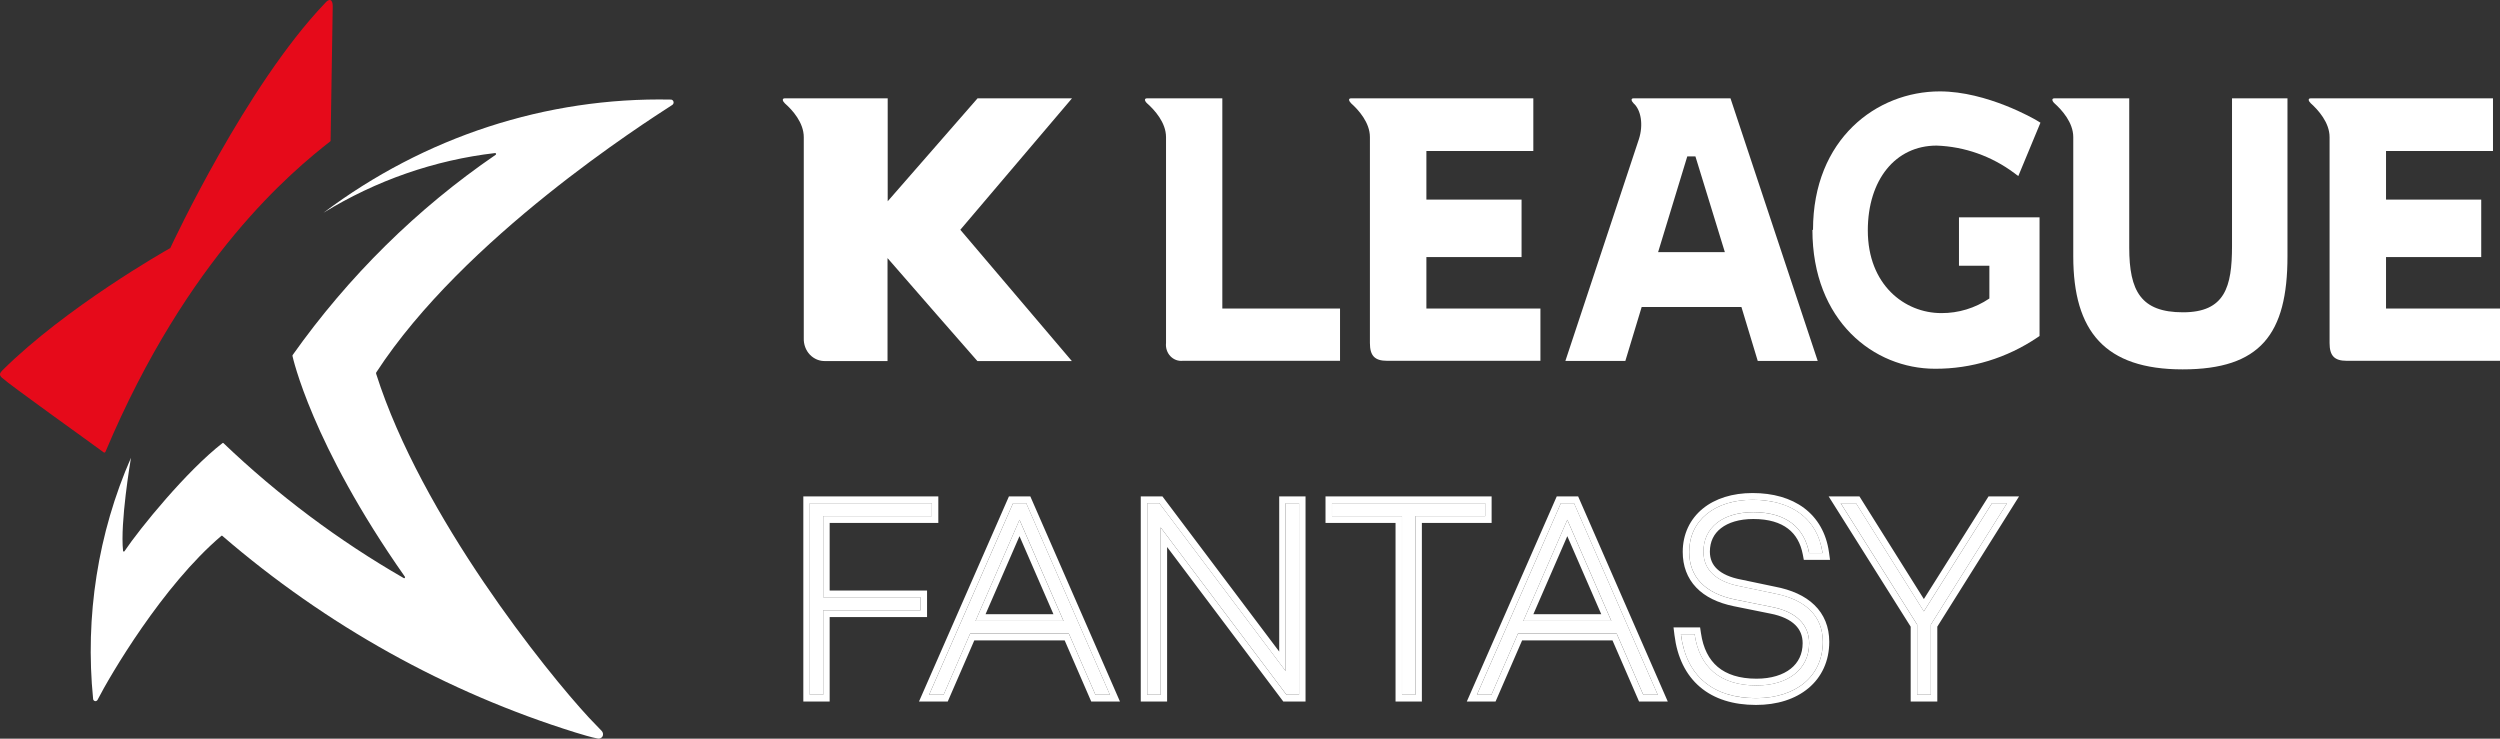
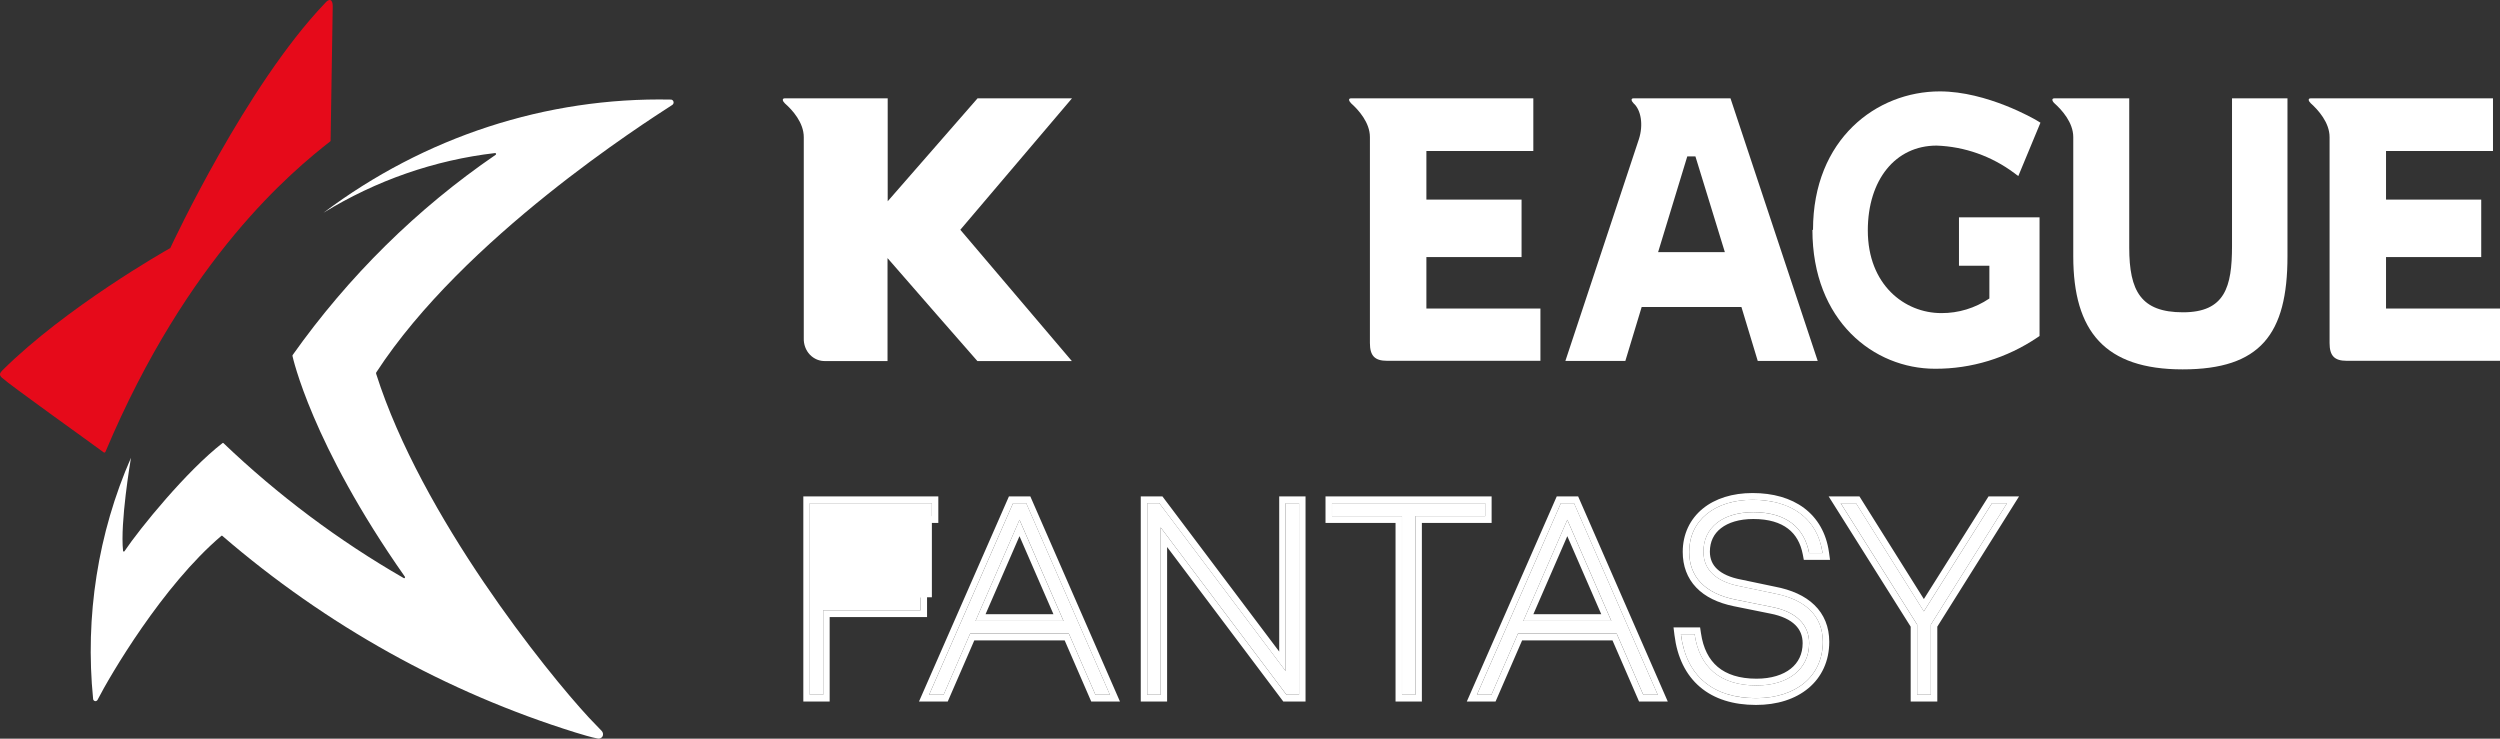
<svg xmlns="http://www.w3.org/2000/svg" width="88" height="26" viewBox="0 0 88 26" fill="none">
  <rect x="0" y="0" width="88" height="26" fill="#333333" stroke="none" />
  <path d="M11.712 0.224L11.637 4.942C11.64 4.95 11.64 4.958 11.637 4.966C10.301 6.015 6.601 9.042 3.712 15.904C3.71 15.91 3.707 15.915 3.702 15.919C3.697 15.924 3.692 15.927 3.686 15.929C3.68 15.931 3.674 15.932 3.668 15.931C3.662 15.93 3.656 15.928 3.651 15.924C3.166 15.564 0.335 13.546 0.064 13.292C-0.03 13.2 -0.02 13.139 0.093 13.027C2.328 10.815 5.805 8.835 5.993 8.733C6.106 8.495 8.668 3.016 11.43 0.122C11.592 -0.075 11.712 -0.028 11.712 0.224Z" fill="#E60A1A" />
  <path d="M11.387 7.489C14.946 4.814 19.232 3.417 23.607 3.505C23.63 3.503 23.652 3.51 23.671 3.524C23.689 3.538 23.702 3.558 23.708 3.581C23.714 3.604 23.712 3.628 23.702 3.649C23.692 3.671 23.676 3.688 23.656 3.699C22.715 4.31 16.326 8.373 13.243 13.111C13.239 13.12 13.237 13.129 13.237 13.139C13.237 13.148 13.239 13.157 13.243 13.166C14.838 18.183 19.241 23.655 20.738 25.269C20.897 25.439 21.045 25.588 21.178 25.727C21.201 25.751 21.218 25.782 21.224 25.815C21.23 25.848 21.227 25.883 21.214 25.914C21.196 25.946 21.17 25.971 21.138 25.986C21.106 26.001 21.07 26.004 21.036 25.996C20.8 25.951 20.496 25.856 20.25 25.782C15.71 24.368 11.486 22.016 7.825 18.862C7.823 18.86 7.821 18.858 7.818 18.857C7.815 18.856 7.812 18.855 7.809 18.855C7.806 18.855 7.803 18.856 7.801 18.857C7.798 18.858 7.795 18.86 7.793 18.862C5.726 20.612 3.863 23.794 3.433 24.637C3.424 24.652 3.411 24.665 3.395 24.672C3.379 24.68 3.362 24.682 3.345 24.679C3.328 24.675 3.313 24.667 3.3 24.654C3.288 24.641 3.28 24.624 3.278 24.606C2.987 21.701 3.447 18.768 4.61 16.114C4.591 16.233 4.225 18.397 4.332 19.395C4.334 19.401 4.338 19.407 4.343 19.41C4.348 19.414 4.354 19.416 4.36 19.416C4.366 19.416 4.372 19.414 4.376 19.41C4.381 19.407 4.385 19.401 4.387 19.395C4.93 18.59 6.57 16.576 7.835 15.594C7.839 15.592 7.844 15.591 7.848 15.591C7.853 15.591 7.857 15.592 7.861 15.594C9.792 17.438 11.925 19.034 14.214 20.35C14.24 20.367 14.269 20.33 14.253 20.302C10.953 15.605 10.297 12.537 10.297 12.537C10.297 12.537 10.297 12.513 10.297 12.503C12.265 9.726 14.686 7.337 17.448 5.448C17.454 5.444 17.458 5.438 17.46 5.432C17.462 5.425 17.462 5.418 17.46 5.411C17.459 5.405 17.455 5.399 17.45 5.395C17.445 5.39 17.439 5.387 17.432 5.387C15.299 5.634 13.239 6.351 11.387 7.489Z" fill="white" />
  <path d="M33.803 8.088L37.729 12.709H34.404C34.404 12.709 31.741 9.668 31.241 9.085V12.709H29.058C28.957 12.713 28.855 12.696 28.76 12.657C28.666 12.618 28.579 12.559 28.507 12.484C28.436 12.408 28.379 12.318 28.343 12.218C28.306 12.119 28.289 12.012 28.293 11.905V4.829C28.293 4.316 27.894 3.872 27.629 3.64C27.546 3.561 27.514 3.461 27.629 3.461H31.247V7.085C31.741 6.515 34.41 3.461 34.41 3.461H37.734L33.803 8.088Z" fill="white" />
  <path d="M63.797 8.091C63.797 11.301 65.963 12.98 68.111 12.98C69.389 12.987 70.642 12.604 71.717 11.878L71.792 11.827V7.65H68.956V9.353H70.026V10.507C69.522 10.847 68.934 11.025 68.335 11.021C67.038 11.021 65.747 10.021 65.747 8.112C65.747 6.33 66.719 5.125 68.168 5.125C69.151 5.159 70.102 5.495 70.903 6.092L71.044 6.198L71.824 4.319L71.691 4.238C71.619 4.195 69.943 3.217 68.281 3.217C66.063 3.217 63.818 4.89 63.818 8.091" fill="white" />
-   <path d="M43.026 10.86V3.461H40.377C40.265 3.461 40.291 3.558 40.377 3.637C40.639 3.869 41.044 4.313 41.044 4.826V12.075C41.035 12.159 41.044 12.244 41.071 12.325C41.097 12.405 41.141 12.478 41.198 12.538C41.255 12.598 41.325 12.644 41.401 12.672C41.478 12.7 41.559 12.709 41.639 12.7H47.169V10.86H43.026Z" fill="white" />
  <path d="M50.209 10.86V9.048H53.559V7.025H50.209V5.316H53.973V3.461H47.56C47.448 3.461 47.48 3.558 47.56 3.637C47.819 3.869 48.221 4.313 48.221 4.826V12.075C48.221 12.518 48.388 12.7 48.82 12.7H54.223V10.86H50.209Z" fill="white" />
  <path d="M78.567 3.461V8.668C78.567 10.096 78.32 10.993 76.841 10.993C75.363 10.993 74.949 10.247 74.949 8.716V3.461H72.318C72.206 3.461 72.232 3.558 72.318 3.637C72.577 3.869 72.979 4.313 72.979 4.826V9.024C72.979 11.667 74.098 13.002 76.83 13.002C79.562 13.002 80.519 11.766 80.519 9.024V3.461H78.567Z" fill="white" />
  <path d="M58.365 8.876C58.486 8.472 59.328 5.708 59.392 5.506H59.679C59.745 5.708 60.588 8.472 60.715 8.876H58.365ZM60.913 3.461H57.502C57.393 3.461 57.425 3.558 57.502 3.637C57.764 3.869 57.853 4.392 57.689 4.899L55.101 12.706H57.212L57.787 10.806H61.298C61.364 11.014 61.873 12.706 61.873 12.706H63.984L60.913 3.461Z" fill="white" />
  <path d="M83.988 10.86V9.048H87.339V7.025H83.988V5.316H87.753V3.461H81.34C81.228 3.461 81.256 3.558 81.34 3.637C81.599 3.869 82.001 4.313 82.001 4.826V12.075C82.001 12.518 82.168 12.7 82.599 12.7H88V10.86H83.988Z" fill="white" />
-   <path d="M32.802 18.168V17.712H28.505V24.455H28.977V21.48H32.405V21.024H28.977V18.168H32.802Z" fill="white" />
+   <path d="M32.802 18.168V17.712H28.505V24.455H28.977V21.48H32.405V21.024H28.977H32.802Z" fill="white" />
  <path d="M38.559 24.455H39.069L36.123 17.712H35.66L32.705 24.455H33.215L34.149 22.303H37.624L38.559 24.455ZM34.338 21.857L35.887 18.297L37.436 21.857H34.338Z" fill="white" />
  <path d="M45.256 17.712V23.622L40.808 17.712H40.383V24.455H40.855V18.565L45.284 24.455H45.728V17.712H45.256Z" fill="white" />
  <path d="M52.279 17.712H46.887V18.168H49.351V24.455H49.823V18.168H52.279V17.712Z" fill="white" />
  <path d="M57.843 24.455H58.352L55.406 17.712H54.943L51.988 24.455H52.498L53.432 22.303H56.908L57.843 24.455ZM53.621 21.857L55.17 18.297L56.719 21.857H53.621Z" fill="white" />
  <path d="M61.689 17.593C60.358 17.593 59.461 18.317 59.461 19.427C59.461 20.3 60.008 20.885 61.076 21.103L62.35 21.361C63.238 21.53 63.682 21.996 63.682 22.64C63.682 23.553 62.945 24.128 61.831 24.128C60.547 24.128 59.82 23.483 59.65 22.323H59.168C59.347 23.781 60.282 24.574 61.812 24.574C63.219 24.574 64.163 23.801 64.163 22.591C64.163 21.669 63.54 21.093 62.435 20.885L61.255 20.637C60.415 20.479 59.961 20.062 59.961 19.418C59.961 18.555 60.66 18.029 61.718 18.029C62.879 18.029 63.512 18.575 63.682 19.467H64.154C63.984 18.257 63.059 17.593 61.689 17.593Z" fill="white" />
  <path d="M70.119 17.712L67.72 21.52L65.331 17.712H64.793L67.484 21.986V24.455H67.966V21.986L70.648 17.712H70.119Z" fill="white" />
  <path fill-rule="evenodd" clip-rule="evenodd" d="M33.029 18.408H29.204V20.786H32.632V21.72H29.204V24.695H28.277V17.474H33.029V18.408ZM28.505 17.713V24.456H28.977V21.481H32.405V21.025H28.977V18.169H32.801V17.713H28.505ZM38.412 24.695L37.477 22.543H34.295L33.36 24.695H32.348L35.514 17.474H36.268L39.423 24.695H38.412ZM34.148 22.304H37.624L38.559 24.456H39.068L36.122 17.713H35.659L32.704 24.456H33.214L34.148 22.304ZM34.337 21.858H37.435L35.886 18.298L34.337 21.858ZM34.692 21.619H37.081L35.886 18.873L34.692 21.619ZM45.028 17.474H45.955V24.695H45.173L41.082 19.254V24.695H40.155V17.474H40.918L45.028 22.935V17.474ZM45.255 23.623L40.807 17.713H40.382V24.456H40.855V18.565L45.283 24.456H45.727V17.713H45.255V23.623ZM52.505 17.474V18.408H50.05V24.695H49.123V18.408H46.658V17.474H52.505ZM52.278 17.713V18.169H49.823V24.456H49.35V18.169H46.886V17.713H52.278ZM57.695 24.695L56.76 22.543H53.578L52.643 24.695H51.631L54.797 17.474H55.551L58.706 24.695H57.695ZM53.432 22.304H56.907L57.842 24.456H58.352L55.405 17.713H54.943L51.987 24.456H52.497L53.432 22.304ZM53.62 21.858H56.718L55.169 18.298L53.62 21.858ZM53.975 21.619H56.364L55.169 18.873L53.975 21.619ZM61.031 21.339C60.47 21.224 60.019 21.008 59.707 20.681C59.389 20.349 59.232 19.922 59.232 19.428C59.232 18.798 59.49 18.27 59.935 17.906C60.375 17.545 60.986 17.355 61.689 17.355C62.406 17.355 63.03 17.529 63.503 17.882C63.98 18.24 64.285 18.767 64.379 19.433L64.417 19.707H63.494L63.458 19.515C63.382 19.118 63.208 18.815 62.937 18.608C62.662 18.398 62.265 18.269 61.717 18.269C61.221 18.269 60.834 18.393 60.578 18.593C60.328 18.787 60.188 19.063 60.188 19.418C60.188 19.674 60.275 19.874 60.444 20.032C60.619 20.197 60.898 20.328 61.294 20.403L61.297 20.403L62.477 20.651C63.054 20.76 63.531 20.969 63.867 21.296C64.21 21.628 64.39 22.067 64.39 22.592C64.39 23.268 64.124 23.834 63.657 24.224C63.194 24.611 62.552 24.814 61.811 24.814C61.01 24.814 60.338 24.606 59.84 24.182C59.338 23.756 59.037 23.132 58.941 22.355L58.908 22.085H59.844L59.874 22.288C59.952 22.823 60.154 23.214 60.464 23.475C60.776 23.738 61.223 23.89 61.83 23.89C62.353 23.89 62.763 23.755 63.036 23.537C63.303 23.324 63.453 23.022 63.453 22.641C63.453 22.383 63.367 22.169 63.193 21.998C63.013 21.821 62.726 21.677 62.309 21.597L62.308 21.597L61.031 21.339ZM62.435 20.886L61.254 20.638C60.414 20.479 59.96 20.063 59.96 19.418C59.96 18.555 60.659 18.03 61.717 18.03C62.878 18.03 63.511 18.575 63.681 19.468H64.153C64.142 19.386 64.127 19.306 64.108 19.229C63.855 18.171 62.965 17.594 61.689 17.594C60.357 17.594 59.46 18.317 59.46 19.428C59.46 20.301 60.008 20.886 61.075 21.104L62.35 21.362C63.237 21.531 63.681 21.997 63.681 22.641C63.681 23.554 62.944 24.129 61.83 24.129C60.546 24.129 59.819 23.484 59.649 22.324H59.167C59.177 22.406 59.19 22.485 59.205 22.563C59.453 23.868 60.367 24.575 61.811 24.575C63.218 24.575 64.163 23.802 64.163 22.592C64.163 21.669 63.539 21.094 62.435 20.886ZM69.996 17.474H71.07L68.193 22.058V24.695H67.256V22.059L64.369 17.474H65.453L67.72 21.087L69.996 17.474ZM67.719 21.521L65.33 17.713H64.792L67.483 21.987V24.456H67.965V21.987L70.647 17.713H70.118L67.719 21.521Z" fill="white" />
</svg>